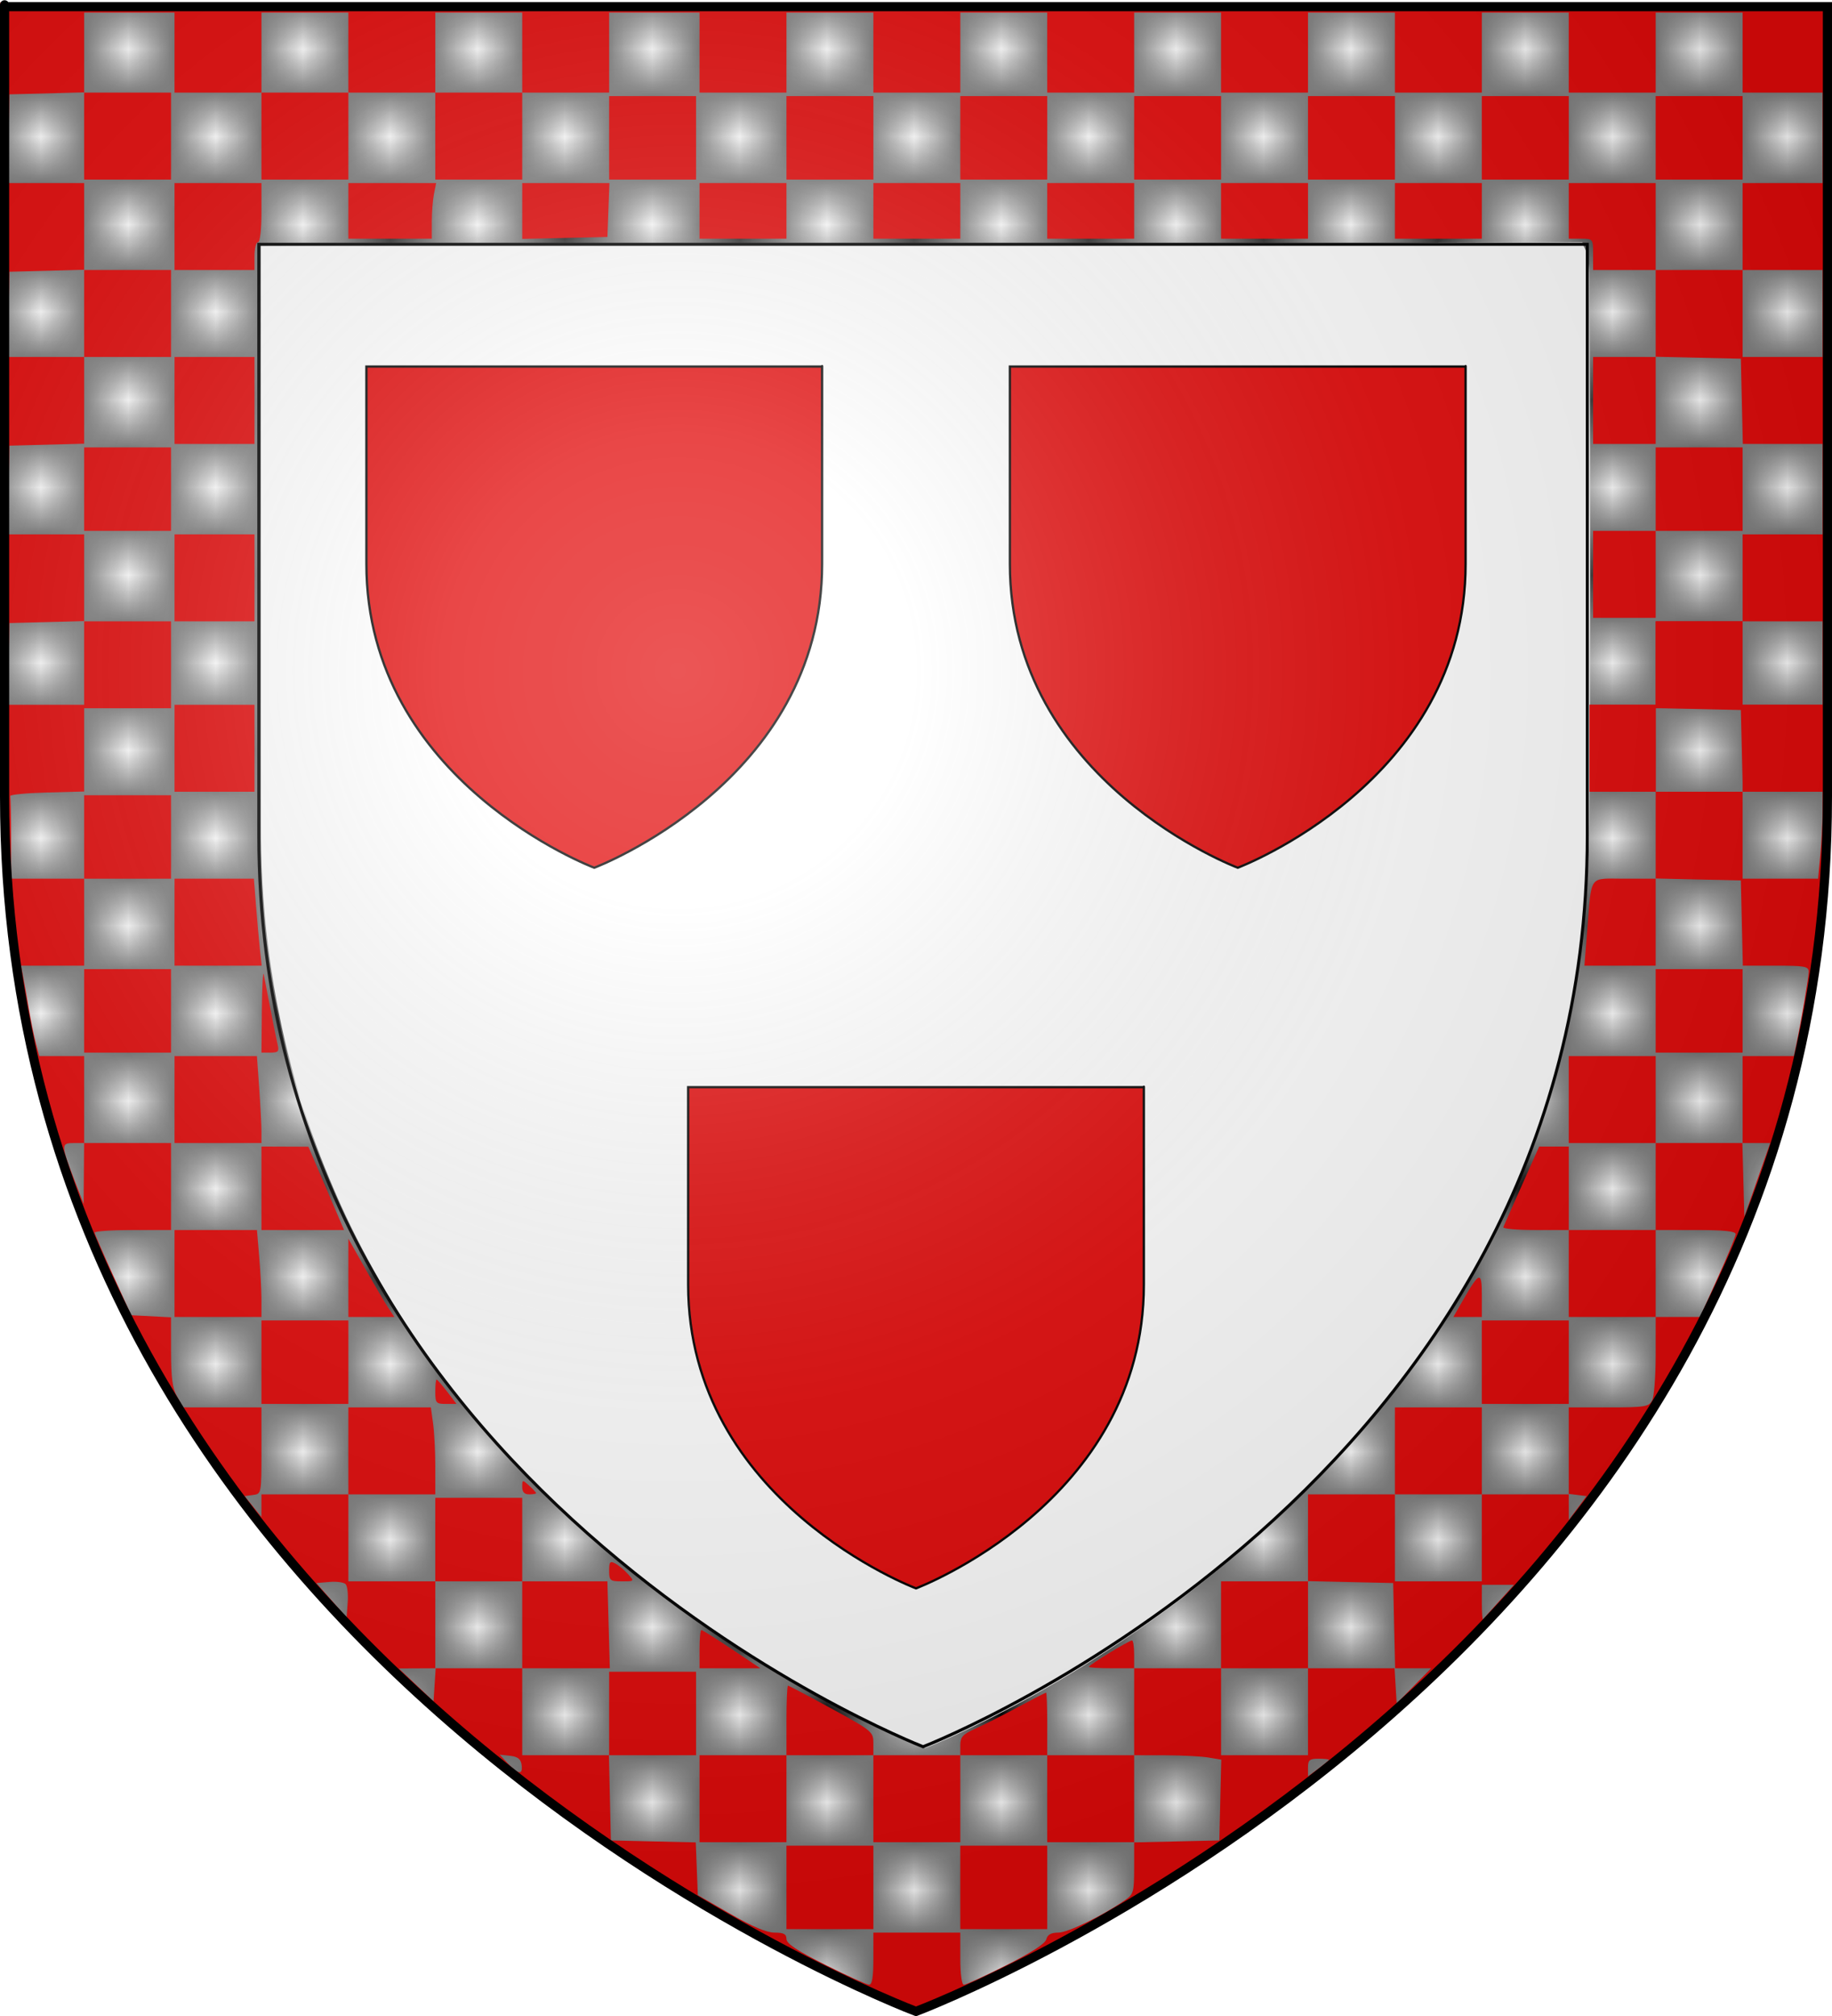
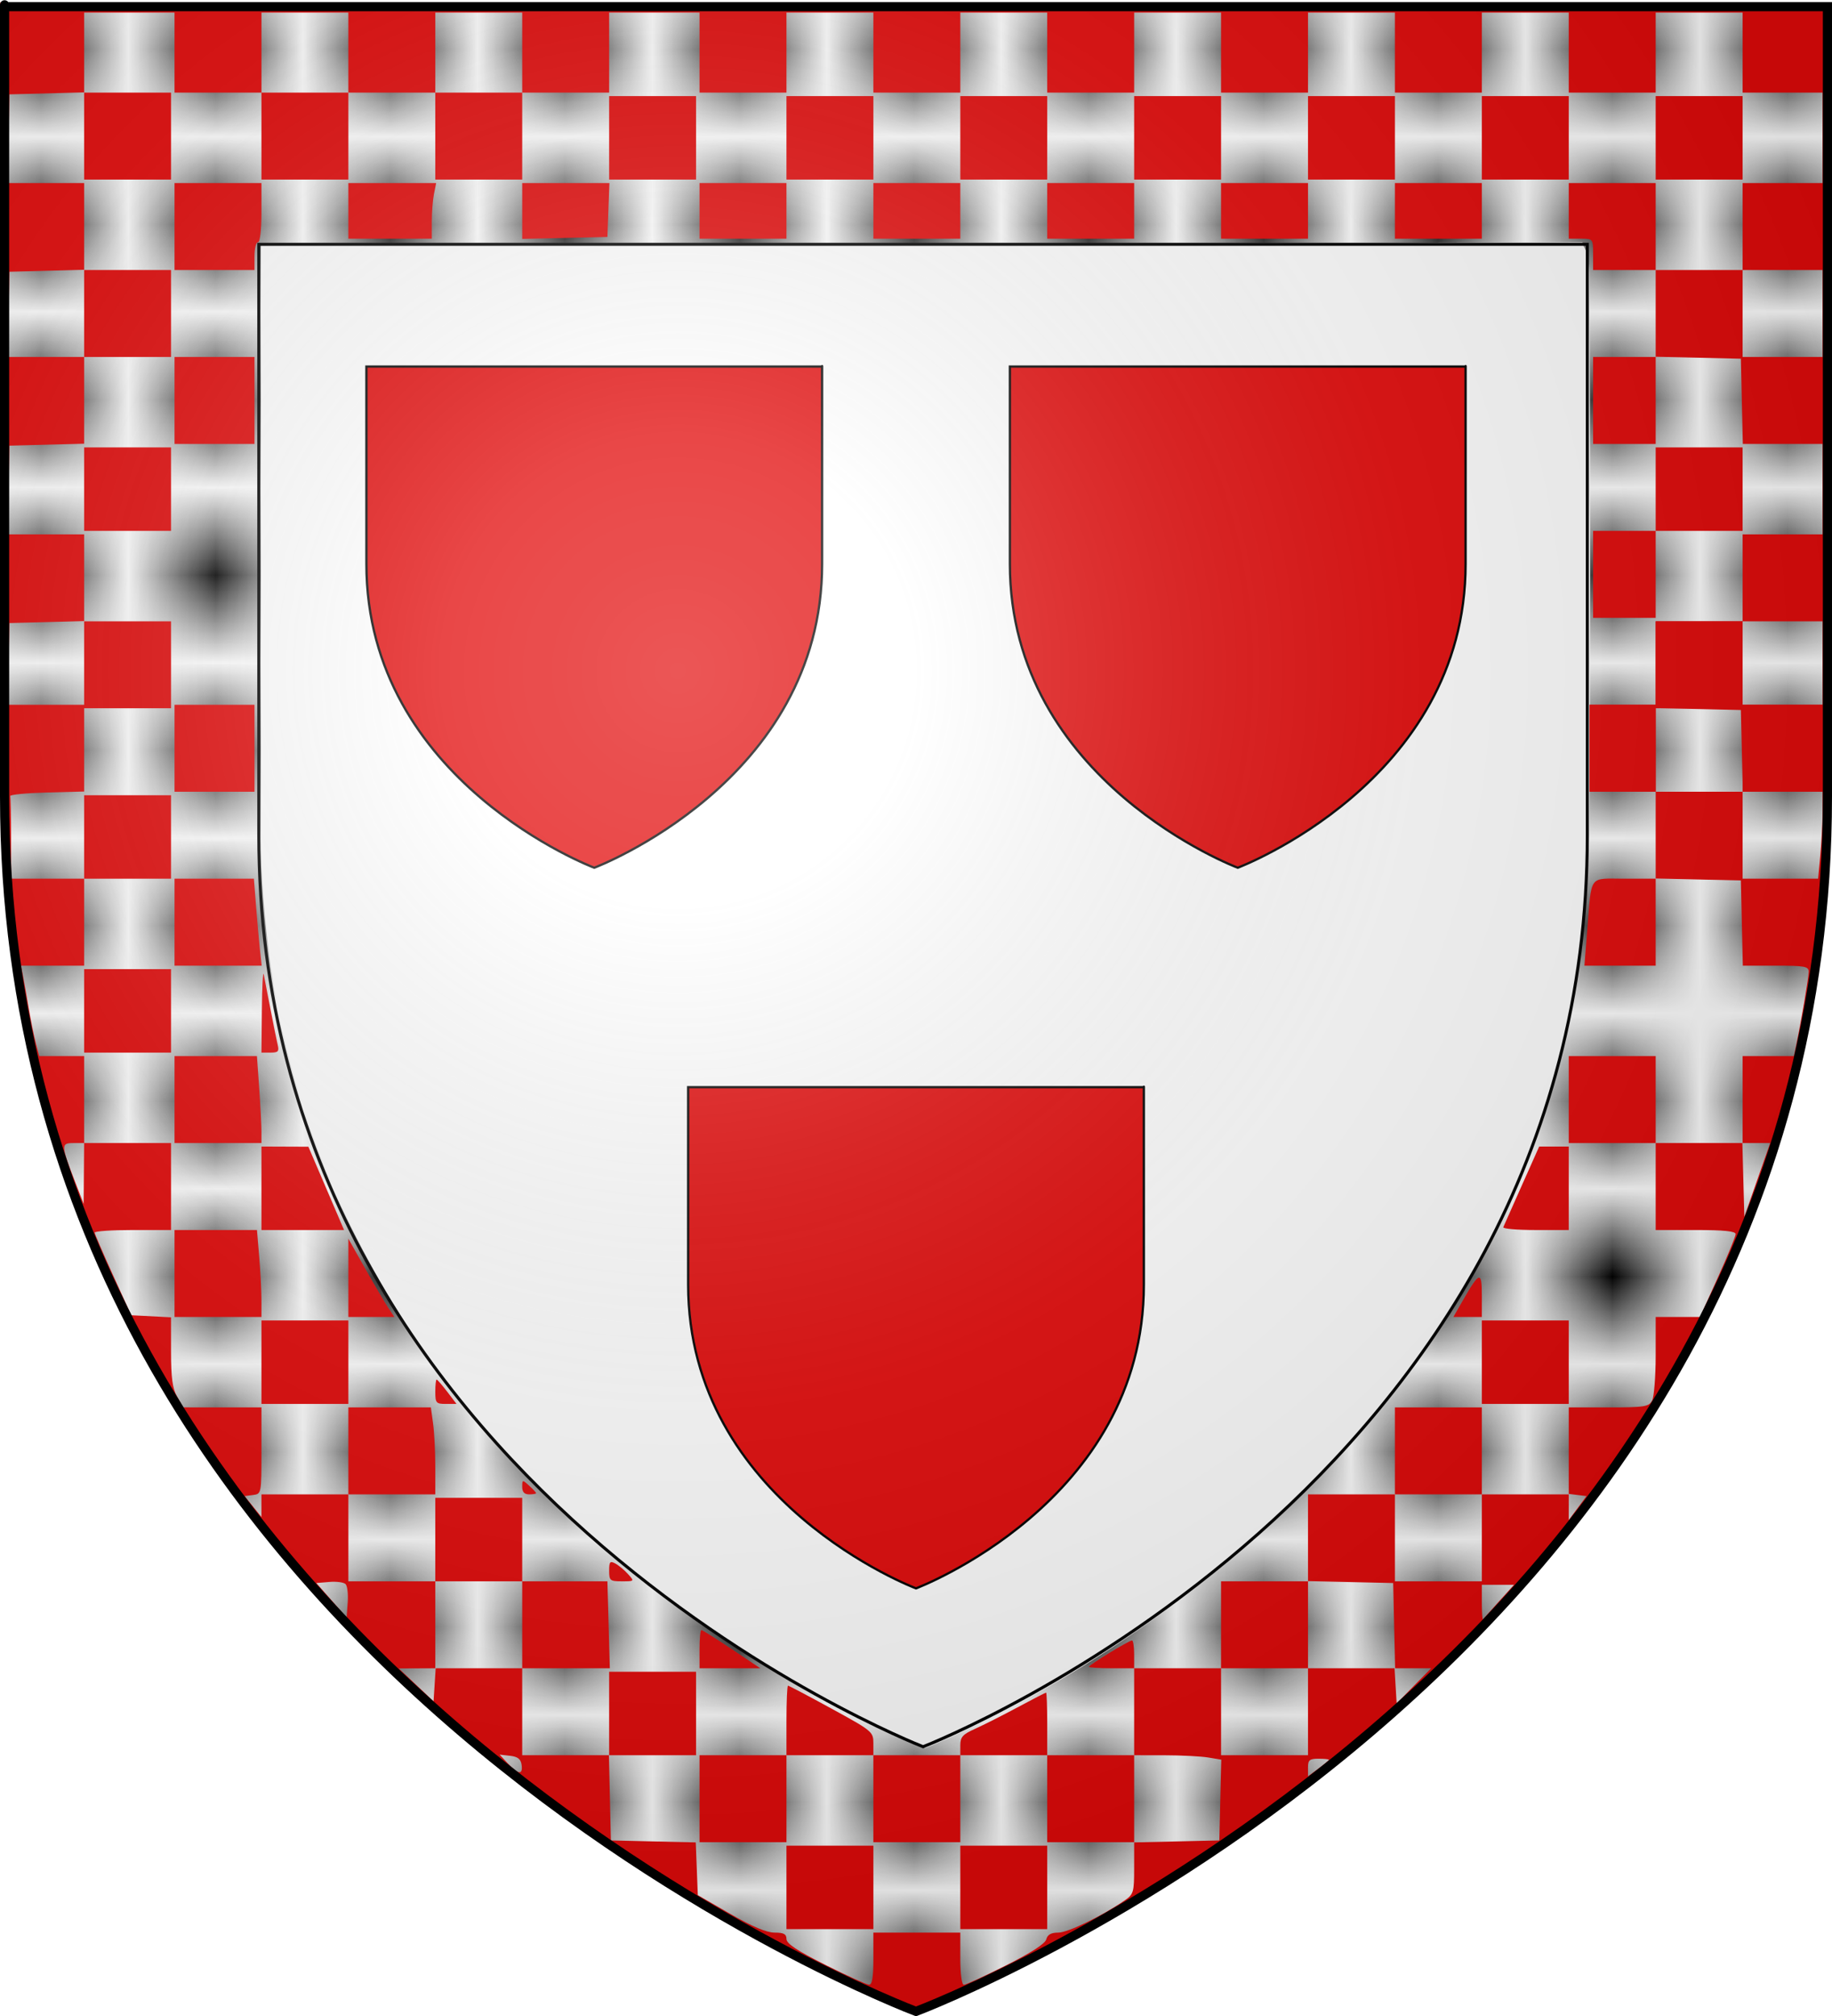
<svg xmlns="http://www.w3.org/2000/svg" xmlns:ns1="http://sodipodi.sourceforge.net/DTD/sodipodi-0.dtd" xmlns:ns2="http://www.inkscape.org/namespaces/inkscape" xmlns:xlink="http://www.w3.org/1999/xlink" height="660" width="600" version="1.0" id="svg2" ns1:version="0.32" ns2:version="0.46" ns1:docname="Hay of Pitfour arms.svg" ns1:docbase="D:\Mes documents\Renaud-Notre Lapin" ns2:export-filename="/Users/olivier/Desktop/Blason Rouge/Blason_Vide_3D.png" ns2:export-xdpi="144" ns2:export-ydpi="144" ns2:output_extension="org.inkscape.output.svg.inkscape">
  <ns1:namedview ns2:window-height="667" ns2:window-width="1024" ns2:pageshadow="2" ns2:pageopacity="0.0" guidetolerance="10.0" gridtolerance="10.0" objecttolerance="10.0" borderopacity="1.0" bordercolor="#666666" pagecolor="#ffffff" id="base" showgrid="false" height="660px" ns2:zoom="0.70710678" ns2:cx="186.5061" ns2:cy="302.9271" ns2:window-x="0" ns2:window-y="0" ns2:current-layer="layer3">
    <ns2:grid type="xygrid" id="grid3860" />
  </ns1:namedview>
  <desc id="desc4">Flag of Canton of Valais (Wallis)</desc>
  <defs id="defs6">
    <pattern ns2:stockid="Checkerboard" id="Checkerboard" patternTransform="scale(28.737,28.737)" height="2" width="2" patternUnits="userSpaceOnUse" ns2:collect="always">
      <rect id="rect5120" height="1" width="1" y="0" x="0" style="fill:black;stroke:none" />
-       <rect id="rect5122" height="1" width="1" y="1" x="1" style="fill:black;stroke:none" />
    </pattern>
    <ns2:perspective ns1:type="inkscape:persp3d" ns2:vp_x="0 : 330 : 1" ns2:vp_y="0 : 1000 : 0" ns2:vp_z="600 : 330 : 1" ns2:persp3d-origin="300 : 220 : 1" id="perspective2518" />
    <linearGradient id="linearGradient2893">
      <stop style="stop-color:white;stop-opacity:0.314;" offset="0" id="stop2895" />
      <stop id="stop2897" offset="0.19" style="stop-color:white;stop-opacity:0.251;" />
      <stop style="stop-color:#6b6b6b;stop-opacity:0.125;" offset="0.6" id="stop2901" />
      <stop style="stop-color:black;stop-opacity:0.125;" offset="1" id="stop2899" />
    </linearGradient>
    <linearGradient id="linearGradient2885">
      <stop id="stop2887" offset="0" style="stop-color:white;stop-opacity:1;" />
      <stop style="stop-color:white;stop-opacity:1;" offset="0.229" id="stop2891" />
      <stop id="stop2889" offset="1" style="stop-color:black;stop-opacity:1;" />
    </linearGradient>
    <linearGradient id="linearGradient2955">
      <stop id="stop2867" offset="0" style="stop-color:#fd0000;stop-opacity:1;" />
      <stop style="stop-color:#e77275;stop-opacity:0.659;" offset="0.5" id="stop2873" />
      <stop style="stop-color:black;stop-opacity:0.323;" offset="1" id="stop2959" />
    </linearGradient>
    <radialGradient ns2:collect="always" xlink:href="#linearGradient2955" id="radialGradient2961" cx="225.524" cy="218.901" fx="225.524" fy="218.901" r="300" gradientTransform="matrix(-4.167939e-4,2.183,-1.884,-3.599562e-4,615.597,-289.121)" gradientUnits="userSpaceOnUse" />
    <polygon id="star" transform="scale(53,53)" points="0,-1 0.588,0.809 -0.951,-0.309 0.951,-0.309 -0.588,0.809 0,-1 " />
    <clipPath id="clip">
      <path d="M 0,-200 L 0,600 L 300,600 L 300,-200 L 0,-200 z " id="path10" />
    </clipPath>
    <radialGradient ns2:collect="always" xlink:href="#linearGradient2955" id="radialGradient1911" gradientUnits="userSpaceOnUse" gradientTransform="matrix(-4.167939e-4,2.183,-1.884,-3.599562e-4,615.597,-289.121)" cx="225.524" cy="218.901" fx="225.524" fy="218.901" r="300" />
    <radialGradient ns2:collect="always" xlink:href="#linearGradient2955" id="radialGradient2865" gradientUnits="userSpaceOnUse" gradientTransform="matrix(0,1.749,-1.593,-1.049767e-7,551.788,-191.29)" cx="225.524" cy="218.901" fx="225.524" fy="218.901" r="300" />
    <radialGradient ns2:collect="always" xlink:href="#linearGradient2955" id="radialGradient2871" gradientUnits="userSpaceOnUse" gradientTransform="matrix(0,1.386,-1.323,-5.741131e-8,-158.082,-109.541)" cx="225.524" cy="218.901" fx="225.524" fy="218.901" r="300" />
    <radialGradient ns2:collect="always" xlink:href="#linearGradient2893" id="radialGradient3163" gradientUnits="userSpaceOnUse" gradientTransform="matrix(1.353,0,0,1.349,-77.629,-85.747)" cx="221.445" cy="226.331" fx="221.445" fy="226.331" r="300" />
    <ns2:perspective id="perspective2499" ns2:persp3d-origin="372.04724 : 350.78739 : 1" ns2:vp_z="744.09448 : 526.18109 : 1" ns2:vp_y="0 : 1000 : 0" ns2:vp_x="0 : 526.18109 : 1" ns1:type="inkscape:persp3d" />
    <ns2:perspective id="perspective5244" ns2:persp3d-origin="100 : 63.333333 : 1" ns2:vp_z="200 : 95 : 1" ns2:vp_y="0 : 1000 : 0" ns2:vp_x="0 : 95 : 1" ns1:type="inkscape:persp3d" />
    <ns2:perspective id="perspective3083" ns2:persp3d-origin="372.04724 : 350.78739 : 1" ns2:vp_z="744.09448 : 526.18109 : 1" ns2:vp_y="0 : 1000 : 0" ns2:vp_x="0 : 526.18109 : 1" ns1:type="inkscape:persp3d" />
    <ns2:perspective id="perspective2439" ns2:persp3d-origin="372.04724 : 350.78739 : 1" ns2:vp_z="744.09448 : 526.18109 : 1" ns2:vp_y="0 : 1000 : 0" ns2:vp_x="0 : 526.18109 : 1" ns1:type="inkscape:persp3d" />
  </defs>
  <g ns2:groupmode="layer" id="layer3" ns2:label="Fond écu" style="display:inline">
    <path id="path2855" style="fill:#ffffff;fill-opacity:1;fill-rule:evenodd;stroke:none;stroke-width:1px;stroke-linecap:butt;stroke-linejoin:miter;stroke-opacity:1" d="M 300,658.5 C 300,658.5 598.5,546.18 598.5,260.728 C 598.5,-24.723 598.5,2.176 598.5,2.176 L 1.5,2.176 L 1.5,260.728 C 1.5,546.18 300,658.5 300,658.5 z" ns1:nodetypes="cccccc" />
    <g transform="matrix(0.25,0,0,0.25,96.768,81.722)" id="g3856" ns2:label="Layer 1">
      <path ns1:nodetypes="cccccc" d="M 391.429,809.434 C 391.429,809.434 689.929,697.113 689.929,411.662 C 689.929,126.21 689.929,153.11 689.929,153.11 L 92.929,153.11 L 92.929,411.662 C 92.929,697.113 391.429,809.434 391.429,809.434 z" style="fill:#e20909;fill-opacity:1;fill-rule:evenodd;stroke:#000000;stroke-width:3;stroke-linecap:butt;stroke-linejoin:miter;stroke-miterlimit:4;stroke-dasharray:none;stroke-opacity:1;display:inline" id="path3858" />
    </g>
    <g style="display:inline" transform="matrix(0.25,0,0,0.25,307.518,81.722)" id="g3870" ns2:label="Layer 1">
      <path ns1:nodetypes="cccccc" d="M 391.429,809.434 C 391.429,809.434 689.929,697.113 689.929,411.662 C 689.929,126.21 689.929,153.11 689.929,153.11 L 92.929,153.11 L 92.929,411.662 C 92.929,697.113 391.429,809.434 391.429,809.434 z" style="fill:#e20909;fill-opacity:1;fill-rule:evenodd;stroke:#000000;stroke-width:3;stroke-linecap:butt;stroke-linejoin:miter;stroke-miterlimit:4;stroke-dasharray:none;stroke-opacity:1;display:inline" id="path3872" />
    </g>
    <g style="display:inline" transform="matrix(0.25,0,0,0.25,202.143,317.642)" id="g3874" ns2:label="Layer 1">
      <path ns1:nodetypes="cccccc" d="M 391.429,809.434 C 391.429,809.434 689.929,697.113 689.929,411.662 C 689.929,126.21 689.929,153.11 689.929,153.11 L 92.929,153.11 L 92.929,411.662 C 92.929,697.113 391.429,809.434 391.429,809.434 z" style="fill:#e20909;fill-opacity:1;fill-rule:evenodd;stroke:#000000;stroke-width:3;stroke-linecap:butt;stroke-linejoin:miter;stroke-miterlimit:4;stroke-dasharray:none;stroke-opacity:1;display:inline" id="path3876" />
    </g>
    <g transform="translate(-2.377,0.675)" style="display:inline;opacity:1" ns2:label="bordure" id="g2640">
      <g transform="matrix(0.996,0,0,0.998,1.136,1.197)" id="g2315">
        <path style="fill:url(#Checkerboard);fill-opacity:1;fill-rule:evenodd;stroke:none;stroke-width:3;stroke-linecap:butt;stroke-linejoin:miter;stroke-miterlimit:4;stroke-opacity:1" d="M 2.286,-0.894 L 2.286,0.606 L 2.286,259.137 C 2.286,545.634 301.754,658.324 301.754,658.324 L 302.286,658.512 L 302.817,658.324 C 302.817,658.324 602.286,545.634 602.286,259.137 C 602.286,116.411 602.286,51.776 602.286,22.824 C 602.286,9.172 602.286,4.337 602.286,2.106 C 602.286,1.971 602.286,0.966 602.286,0.856 C 602.286,0.372 602.286,0.127 602.286,0.012 C 602.286,-0.017 602.286,-0.039 602.286,-0.051 C 602.286,-0.057 602.286,-0.079 602.286,-0.082 C 602.286,-0.082 601.536,-0.082 600.786,-0.082 L 600.786,-0.894 L 3.786,-0.894 L 2.286,-0.894 z M 87.036,78.731 L 521.593,77.591 C 521.593,79.36 523.879,79.375 523.879,89.449 C 523.879,111.329 524.443,160.186 523.879,268.043 C 522.736,486.867 308.643,570.34 305.473,571.575 C 302.443,570.395 85.893,486.938 87.036,268.043 L 87.036,78.731 z" id="path5919" ns1:nodetypes="ccccccsssssssccccccssccc" />
        <path style="fill:none;fill-opacity:1;fill-rule:evenodd;stroke:#000000;stroke-width:1.003;stroke-linecap:butt;stroke-linejoin:miter;stroke-miterlimit:4;stroke-opacity:1;display:inline;stroke-dasharray:none" d="M 86.355,78.27 L 523.199,78.27 C 523.199,80.039 523.199,83.476 523.199,93.551 C 523.199,115.43 523.199,164.286 523.199,272.145 C 523.199,485.265 307.963,569.878 304.793,571.113 C 301.763,569.934 86.355,485.336 86.355,272.145 L 86.355,78.27 z" id="path7695" />
      </g>
    </g>
    <path style="display:inline;opacity:1;fill:#e20909;fill-opacity:1;fill-rule:nonzero;stroke:none;stroke-width:3.416;stroke-linecap:butt;stroke-linejoin:miter;stroke-miterlimit:4;stroke-dasharray:none;stroke-dashoffset:0;stroke-opacity:1" d="M 85.628,44.556 L 85.628,30.322 L 99.862,30.322 L 114.096,30.322 L 114.096,44.556 L 114.096,58.79 L 99.862,58.79 L 85.628,58.79 L 85.628,44.556 z" id="path5852" />
    <path style="display:inline;opacity:1;fill:#e20909;fill-opacity:1;fill-rule:nonzero;stroke:none;stroke-width:3;stroke-linecap:butt;stroke-linejoin:miter;stroke-miterlimit:4;stroke-dasharray:none;stroke-dashoffset:0;stroke-opacity:1" d="M 142.564,44.556 L 142.564,30.322 L 156.798,30.322 L 171.032,30.322 L 171.032,44.556 L 171.032,58.79 L 156.798,58.79 L 142.564,58.79 L 142.564,44.556 z" id="path5854" />
    <path style="display:inline;opacity:1;fill:#e20909;fill-opacity:1;fill-rule:nonzero;stroke:none;stroke-width:3;stroke-linecap:butt;stroke-linejoin:miter;stroke-miterlimit:4;stroke-dasharray:none;stroke-dashoffset:0;stroke-opacity:1" d="M 288.319,655.037 C 206.805,618.413 132.485,561.546 82.785,497.77 C 43.357,447.173 16.6,388.293 6.456,329.805 C 0.876,297.631 1.004,301.577 0.545,146.756 L 0.112,0.716 L 300.311,0.716 L 600.51,0.716 L 599.99,144.479 C 599.443,295.89 599.462,295.312 594.104,326.389 C 587.21,366.374 574.035,404.641 555.093,439.691 C 534.226,478.306 513.698,505.345 478.534,540.531 C 441.002,578.086 404.455,605.464 354.081,633.759 C 339.169,642.136 307.281,657.567 301.415,659.245 C 300.029,659.642 294.9,657.993 288.319,655.037 L 288.319,655.037 z M 286.042,641.244 L 286.042,632.704 L 300.276,632.704 L 314.51,632.704 L 314.51,641.244 C 314.51,646.272 314.986,649.785 315.668,649.785 C 316.304,649.785 322.51,646.934 329.458,643.449 C 337.683,639.324 342.291,636.344 342.667,634.909 C 343.074,633.352 344.238,632.704 346.626,632.704 C 349.752,632.704 360.896,627.297 368.314,622.182 C 371.254,620.155 371.446,619.506 371.446,611.595 L 371.446,603.167 L 385.395,602.848 L 399.344,602.528 L 399.664,589.303 L 399.983,576.077 L 395.678,575.366 C 393.311,574.974 386.89,574.649 381.41,574.642 L 371.446,574.629 L 371.446,560.395 L 371.446,546.161 L 385.68,546.161 L 399.914,546.161 L 399.914,560.395 L 399.914,574.629 L 414.148,574.629 L 428.382,574.629 L 428.382,560.395 L 428.382,546.161 L 442.556,546.161 L 456.731,546.161 L 457.075,551.909 L 457.419,557.656 L 463.07,551.909 L 468.721,546.161 L 462.82,546.161 L 456.92,546.161 L 456.6,532.212 L 456.28,518.263 L 442.331,517.943 L 428.382,517.623 L 428.382,503.424 L 428.382,489.225 L 442.616,489.225 L 456.85,489.225 L 456.85,503.459 L 456.85,517.693 L 471.084,517.693 L 485.318,517.693 L 485.318,503.459 L 485.318,489.225 L 499.552,489.225 L 513.785,489.225 L 513.785,493.432 L 513.785,497.639 L 516.691,493.717 L 519.596,489.795 L 516.691,489.435 L 513.785,489.074 L 513.785,474.916 L 513.785,460.758 L 526.841,460.758 C 538.583,460.758 540.014,460.536 541.075,458.555 C 541.723,457.344 542.253,450.682 542.253,443.752 L 542.253,431.151 L 549.518,431.151 L 556.783,431.151 L 562.613,418.251 C 565.82,411.156 568.444,404.751 568.444,404.017 C 568.444,403.075 564.598,402.683 555.349,402.683 L 542.253,402.683 L 542.253,388.449 L 542.253,374.215 L 556.449,374.215 L 570.644,374.215 L 570.968,386.289 L 571.291,398.362 L 575.519,386.289 L 579.748,374.215 L 575.235,374.215 L 570.721,374.215 L 570.721,359.981 L 570.721,345.747 L 579.119,345.747 L 587.517,345.747 L 588.295,342.046 C 589.962,334.114 592.354,320.027 592.355,318.133 C 592.357,316.375 591.085,316.14 581.574,316.14 L 570.791,316.14 L 570.472,302.191 L 570.152,288.242 L 556.203,287.922 L 542.253,287.602 L 542.253,273.403 L 542.253,259.205 L 556.487,259.205 L 570.721,259.205 L 570.721,273.438 L 570.721,287.672 L 583.083,287.672 L 595.444,287.672 L 596.17,279.986 C 596.569,275.759 596.899,269.353 596.904,265.752 L 596.912,259.205 L 583.853,259.205 L 570.794,259.205 L 570.473,245.825 L 570.152,232.445 L 556.203,232.125 L 542.253,231.805 L 542.253,245.505 L 542.253,259.205 L 531.436,259.205 L 520.618,259.205 L 520.618,244.971 L 520.618,230.737 L 531.436,230.737 L 542.253,230.737 L 542.253,217.072 L 542.253,203.407 L 556.487,203.407 L 570.721,203.407 L 570.721,217.072 L 570.721,230.737 L 583.817,230.737 L 596.912,230.737 L 596.912,217.072 L 596.912,203.407 L 583.817,203.407 L 570.721,203.407 L 570.721,189.173 L 570.721,174.939 L 583.817,174.939 L 596.912,174.939 L 596.912,160.136 L 596.912,145.333 L 583.852,145.333 L 570.791,145.333 L 570.472,131.383 L 570.152,117.434 L 556.203,117.114 L 542.253,116.795 L 542.253,102.596 L 542.253,88.397 L 556.487,88.397 L 570.721,88.397 L 570.721,102.631 L 570.721,116.865 L 583.817,116.865 L 596.912,116.865 L 596.912,102.631 L 596.912,88.397 L 583.817,88.397 L 570.721,88.397 L 570.721,74.163 L 570.721,59.929 L 583.817,59.929 L 596.912,59.929 L 596.912,45.126 L 596.912,30.322 L 583.817,30.322 L 570.721,30.322 L 570.721,17.227 L 570.721,4.132 L 556.487,4.132 L 542.253,4.132 L 542.253,17.227 L 542.253,30.322 L 528.019,30.322 L 513.785,30.322 L 513.785,17.227 L 513.785,4.132 L 499.552,4.132 L 485.318,4.132 L 485.318,17.227 L 485.318,30.322 L 471.084,30.322 L 456.85,30.322 L 456.85,17.227 L 456.85,4.132 L 442.616,4.132 L 428.382,4.132 L 428.382,17.227 L 428.382,30.322 L 414.148,30.322 L 399.914,30.322 L 399.914,17.227 L 399.914,4.132 L 385.68,4.132 L 371.446,4.132 L 371.446,17.227 L 371.446,30.322 L 357.212,30.322 L 342.978,30.322 L 342.978,17.227 L 342.978,4.132 L 328.744,4.132 L 314.51,4.132 L 314.51,17.227 L 314.51,30.322 L 300.276,30.322 L 286.042,30.322 L 286.042,17.227 L 286.042,4.132 L 271.808,4.132 L 257.574,4.132 L 257.574,17.227 L 257.574,30.322 L 243.34,30.322 L 229.106,30.322 L 229.106,17.227 L 229.106,4.132 L 214.303,4.132 L 199.499,4.132 L 199.499,17.227 L 199.499,30.322 L 185.266,30.322 L 171.032,30.322 L 171.032,17.227 L 171.032,4.132 L 156.798,4.132 L 142.564,4.132 L 142.564,17.227 L 142.564,30.322 L 128.33,30.322 L 114.096,30.322 L 114.096,17.227 L 114.096,4.132 L 99.862,4.132 L 85.628,4.132 L 85.628,17.227 L 85.628,30.322 L 71.394,30.322 L 57.16,30.322 L 57.16,17.227 L 57.16,4.132 L 42.356,4.132 L 27.553,4.132 L 27.553,17.189 L 27.553,30.245 L 15.312,30.568 L 3.071,30.892 L 2.752,45.41 L 2.433,59.929 L 14.993,59.929 L 27.553,59.929 L 27.553,74.124 L 27.553,88.32 L 15.312,88.643 L 3.071,88.966 L 2.751,102.916 L 2.431,116.865 L 14.992,116.865 L 27.553,116.865 L 27.553,131.06 L 27.553,145.256 L 15.312,145.579 L 3.071,145.902 L 2.752,160.421 L 2.433,174.939 L 14.993,174.939 L 27.553,174.939 L 27.553,189.135 L 27.553,203.33 L 15.312,203.654 L 3.071,203.977 L 2.75,217.357 L 2.429,230.737 L 14.991,230.737 L 27.553,230.737 L 27.553,217.072 L 27.553,203.407 L 41.787,203.407 L 56.021,203.407 L 56.021,217.641 L 56.021,231.875 L 41.787,231.875 L 27.553,231.875 L 27.553,245.501 L 27.553,259.127 L 15.312,259.451 C 8.579,259.628 3.199,260.158 3.355,260.628 C 3.512,261.098 3.64,267.375 3.64,274.577 L 3.64,287.672 L 15.597,287.672 L 27.553,287.672 L 27.553,301.906 L 27.553,316.14 L 17.214,316.14 L 6.875,316.14 L 7.498,319.272 C 7.84,320.994 8.68,325.734 9.364,329.805 C 10.048,333.876 11.11,339.128 11.723,341.477 L 12.838,345.747 L 20.195,345.747 L 27.553,345.747 L 27.553,359.981 L 27.553,374.215 L 24.014,374.215 C 19.913,374.215 19.947,374.888 24.661,387.076 L 27.394,394.143 L 27.474,384.179 L 27.553,374.215 L 41.787,374.215 L 56.021,374.215 L 56.021,388.449 L 56.021,402.683 L 43.495,402.683 C 36.606,402.683 30.991,403.067 31.017,403.537 C 31.044,404.007 33.747,410.284 37.023,417.486 L 42.981,430.582 L 49.501,430.923 L 56.021,431.264 L 56.021,442.503 C 56.021,451.113 56.487,454.559 58.014,457.242 L 60.007,460.743 L 72.817,460.75 L 85.628,460.758 L 85.628,474.916 C 85.628,489.032 85.619,489.075 82.874,489.434 L 80.12,489.795 L 82.868,493.211 L 85.616,496.627 L 85.622,492.926 L 85.628,489.225 L 99.862,489.225 L 114.096,489.225 L 114.096,503.459 L 114.096,517.693 L 128.33,517.693 L 142.564,517.693 L 142.564,531.927 L 142.564,546.161 L 136.585,546.188 L 130.607,546.214 L 136.301,551.597 L 141.994,556.979 L 142.341,551.57 L 142.688,546.161 L 156.86,546.161 L 171.032,546.161 L 171.032,560.395 L 171.032,574.629 L 185.23,574.629 L 199.429,574.629 L 199.749,588.579 L 200.069,602.528 L 213.971,602.847 L 227.873,603.167 L 228.205,611.801 L 228.537,620.436 L 239.156,626.57 C 246.354,630.728 251.031,632.704 253.675,632.704 C 256.696,632.704 257.574,633.174 257.574,634.79 C 257.574,636.309 261.061,638.625 270.385,643.3 C 277.43,646.833 283.836,649.737 284.619,649.754 C 285.634,649.776 286.042,647.334 286.042,641.244 z M 435.214,576.123 C 435.214,575.928 433.677,575.768 431.798,575.768 C 428.902,575.768 428.382,576.207 428.382,578.649 L 428.382,581.53 L 431.798,579.004 C 433.677,577.615 435.214,576.319 435.214,576.123 L 435.214,576.123 z M 170.826,577.761 C 170.557,575.864 169.576,575.099 167.046,574.814 L 163.63,574.43 L 166.39,577.377 C 169.787,581.001 171.305,581.133 170.826,577.761 z M 490.962,524.241 L 495.856,518.832 L 490.587,518.832 L 485.318,518.832 L 485.318,524.716 C 485.318,527.951 485.486,530.385 485.693,530.124 C 485.899,529.863 488.27,527.216 490.962,524.241 L 490.962,524.241 z M 113.18,518.6 C 112.596,518.016 110.203,517.701 107.862,517.9 L 103.605,518.263 L 108.566,523.898 L 113.526,529.534 L 113.884,524.597 C 114.081,521.883 113.764,519.184 113.18,518.6 L 113.18,518.6 z" id="path5856" />
    <path style="display:inline;opacity:1;fill:#e20909;fill-opacity:1;fill-rule:nonzero;stroke:none;stroke-width:3;stroke-linecap:butt;stroke-linejoin:miter;stroke-miterlimit:4;stroke-dasharray:none;stroke-dashoffset:0;stroke-opacity:1" d="M 27.553,44.556 L 27.553,30.322 L 41.787,30.322 L 56.021,30.322 L 56.021,44.556 L 56.021,58.79 L 41.787,58.79 L 27.553,58.79 L 27.553,44.556 z" id="path5858" />
    <path style="display:inline;opacity:1;fill:#e20909;fill-opacity:1;fill-rule:nonzero;stroke:none;stroke-width:3;stroke-linecap:butt;stroke-linejoin:miter;stroke-miterlimit:4;stroke-dasharray:none;stroke-dashoffset:0;stroke-opacity:1" d="M 57.16,74.163 L 57.16,59.929 L 71.394,59.929 L 85.628,59.929 L 85.628,69.608 C 85.628,75.302 85.159,79.287 84.489,79.287 C 83.863,79.287 83.35,81.337 83.35,83.842 L 83.35,88.397 L 70.255,88.397 L 57.16,88.397 L 57.16,74.163 z" id="path5860" />
    <path style="display:inline;opacity:1;fill:#e20909;fill-opacity:1;fill-rule:nonzero;stroke:none;stroke-width:3;stroke-linecap:butt;stroke-linejoin:miter;stroke-miterlimit:4;stroke-dasharray:none;stroke-dashoffset:0;stroke-opacity:1" d="M 27.553,102.631 L 27.553,88.397 L 41.787,88.397 L 56.021,88.397 L 56.021,102.631 L 56.021,116.865 L 41.787,116.865 L 27.553,116.865 L 27.553,102.631 z" id="path5862" />
    <path style="display:inline;opacity:1;fill:#e20909;fill-opacity:1;fill-rule:nonzero;stroke:none;stroke-width:3;stroke-linecap:butt;stroke-linejoin:miter;stroke-miterlimit:4;stroke-dasharray:none;stroke-dashoffset:0;stroke-opacity:1" d="M 57.16,131.099 L 57.16,116.865 L 70.255,116.865 L 83.35,116.865 L 83.35,131.099 L 83.35,145.333 L 70.255,145.333 L 57.16,145.333 L 57.16,131.099 z" id="path5868" />
    <path style="display:inline;opacity:1;fill:#e20909;fill-opacity:1;fill-rule:nonzero;stroke:none;stroke-width:3;stroke-linecap:butt;stroke-linejoin:miter;stroke-miterlimit:4;stroke-dasharray:none;stroke-dashoffset:0;stroke-opacity:1" d="M 27.553,160.136 L 27.553,146.472 L 41.787,146.472 L 56.021,146.472 L 56.021,160.136 L 56.021,173.801 L 41.787,173.801 L 27.553,173.801 L 27.553,160.136 z" id="path5870" />
-     <path style="display:inline;opacity:1;fill:#e20909;fill-opacity:1;fill-rule:nonzero;stroke:none;stroke-width:3;stroke-linecap:butt;stroke-linejoin:miter;stroke-miterlimit:4;stroke-dasharray:none;stroke-dashoffset:0;stroke-opacity:1" d="M 57.16,189.173 L 57.16,174.939 L 70.255,174.939 L 83.35,174.939 L 83.35,189.173 L 83.35,203.407 L 70.255,203.407 L 57.16,203.407 L 57.16,189.173 z" id="path5872" />
    <path style="display:inline;opacity:1;fill:#e20909;fill-opacity:1;fill-rule:nonzero;stroke:none;stroke-width:3;stroke-linecap:butt;stroke-linejoin:miter;stroke-miterlimit:4;stroke-dasharray:none;stroke-dashoffset:0;stroke-opacity:1" d="M 114.096,69.039 L 114.096,59.929 L 128.472,59.929 L 142.848,59.929 L 142.137,63.487 C 141.745,65.445 141.425,69.544 141.425,72.597 L 141.425,78.148 L 127.76,78.148 L 114.096,78.148 L 114.096,69.039 z" id="path5874" />
    <path style="display:inline;opacity:1;fill:#e20909;fill-opacity:1;fill-rule:nonzero;stroke:none;stroke-width:3;stroke-linecap:butt;stroke-linejoin:miter;stroke-miterlimit:4;stroke-dasharray:none;stroke-dashoffset:0;stroke-opacity:1" d="M 171.032,69.074 L 171.032,59.929 L 185.313,59.929 L 199.595,59.929 L 199.263,68.754 L 198.93,77.579 L 184.981,77.899 L 171.032,78.219 L 171.032,69.074 z" id="path5876" />
    <path style="display:inline;opacity:1;fill:#e20909;fill-opacity:1;fill-rule:nonzero;stroke:none;stroke-width:3;stroke-linecap:butt;stroke-linejoin:miter;stroke-miterlimit:4;stroke-dasharray:none;stroke-dashoffset:0;stroke-opacity:1" d="M 199.499,45.126 L 199.499,31.461 L 213.733,31.461 L 227.967,31.461 L 227.967,45.126 L 227.967,58.79 L 213.733,58.79 L 199.499,58.79 L 199.499,45.126 z" id="path5878" />
    <path style="display:inline;opacity:1;fill:#e20909;fill-opacity:1;fill-rule:nonzero;stroke:none;stroke-width:3;stroke-linecap:butt;stroke-linejoin:miter;stroke-miterlimit:4;stroke-dasharray:none;stroke-dashoffset:0;stroke-opacity:1" d="M 229.106,69.039 L 229.106,59.929 L 243.34,59.929 L 257.574,59.929 L 257.574,69.039 L 257.574,78.148 L 243.34,78.148 L 229.106,78.148 L 229.106,69.039 z" id="path5880" />
    <path style="display:inline;opacity:1;fill:#e20909;fill-opacity:1;fill-rule:nonzero;stroke:none;stroke-width:3;stroke-linecap:butt;stroke-linejoin:miter;stroke-miterlimit:4;stroke-dasharray:none;stroke-dashoffset:0;stroke-opacity:1" d="M 257.574,45.126 L 257.574,31.461 L 271.808,31.461 L 286.042,31.461 L 286.042,45.126 L 286.042,58.79 L 271.808,58.79 L 257.574,58.79 L 257.574,45.126 z" id="path5882" />
    <path style="display:inline;opacity:1;fill:#e20909;fill-opacity:1;fill-rule:nonzero;stroke:none;stroke-width:3;stroke-linecap:butt;stroke-linejoin:miter;stroke-miterlimit:4;stroke-dasharray:none;stroke-dashoffset:0;stroke-opacity:1" d="M 286.042,69.039 L 286.042,59.929 L 300.276,59.929 L 314.51,59.929 L 314.51,69.039 L 314.51,78.148 L 300.276,78.148 L 286.042,78.148 L 286.042,69.039 z" id="path5884" />
    <path style="display:inline;opacity:1;fill:#e20909;fill-opacity:1;fill-rule:nonzero;stroke:none;stroke-width:3;stroke-linecap:butt;stroke-linejoin:miter;stroke-miterlimit:4;stroke-dasharray:none;stroke-dashoffset:0;stroke-opacity:1" d="M 314.51,45.126 L 314.51,31.461 L 328.744,31.461 L 342.978,31.461 L 342.978,45.126 L 342.978,58.79 L 328.744,58.79 L 314.51,58.79 L 314.51,45.126 z" id="path5886" />
    <path style="display:inline;opacity:1;fill:#e20909;fill-opacity:1;fill-rule:nonzero;stroke:none;stroke-width:3;stroke-linecap:butt;stroke-linejoin:miter;stroke-miterlimit:4;stroke-dasharray:none;stroke-dashoffset:0;stroke-opacity:1" d="M 342.978,69.039 L 342.978,59.929 L 357.212,59.929 L 371.446,59.929 L 371.446,69.039 L 371.446,78.148 L 357.212,78.148 L 342.978,78.148 L 342.978,69.039 z" id="path5888" />
    <path style="display:inline;opacity:1;fill:#e20909;fill-opacity:1;fill-rule:nonzero;stroke:none;stroke-width:3;stroke-linecap:butt;stroke-linejoin:miter;stroke-miterlimit:4;stroke-dasharray:none;stroke-dashoffset:0;stroke-opacity:1" d="M 371.446,45.126 L 371.446,31.461 L 385.68,31.461 L 399.914,31.461 L 399.914,45.126 L 399.914,58.79 L 385.68,58.79 L 371.446,58.79 L 371.446,45.126 z" id="path5890" />
    <path style="display:inline;opacity:1;fill:#e20909;fill-opacity:1;fill-rule:nonzero;stroke:none;stroke-width:3;stroke-linecap:butt;stroke-linejoin:miter;stroke-miterlimit:4;stroke-dasharray:none;stroke-dashoffset:0;stroke-opacity:1" d="M 399.914,69.039 L 399.914,59.929 L 414.148,59.929 L 428.382,59.929 L 428.382,69.039 L 428.382,78.148 L 414.148,78.148 L 399.914,78.148 L 399.914,69.039 z" id="path5892" />
    <path style="display:inline;opacity:1;fill:#e20909;fill-opacity:1;fill-rule:nonzero;stroke:none;stroke-width:3;stroke-linecap:butt;stroke-linejoin:miter;stroke-miterlimit:4;stroke-dasharray:none;stroke-dashoffset:0;stroke-opacity:1" d="M 428.382,45.126 L 428.382,31.461 L 442.616,31.461 L 456.85,31.461 L 456.85,45.126 L 456.85,58.79 L 442.616,58.79 L 428.382,58.79 L 428.382,45.126 z" id="path5894" />
    <path style="display:inline;opacity:1;fill:#e20909;fill-opacity:1;fill-rule:nonzero;stroke:none;stroke-width:3;stroke-linecap:butt;stroke-linejoin:miter;stroke-miterlimit:4;stroke-dasharray:none;stroke-dashoffset:0;stroke-opacity:1" d="M 456.85,69.039 L 456.85,59.929 L 471.084,59.929 L 485.318,59.929 L 485.318,69.039 L 485.318,78.148 L 471.084,78.148 L 456.85,78.148 L 456.85,69.039 z" id="path5896" />
    <path style="display:inline;opacity:1;fill:#e20909;fill-opacity:1;fill-rule:nonzero;stroke:none;stroke-width:3;stroke-linecap:butt;stroke-linejoin:miter;stroke-miterlimit:4;stroke-dasharray:none;stroke-dashoffset:0;stroke-opacity:1" d="M 485.318,45.126 L 485.318,31.461 L 499.552,31.461 L 513.785,31.461 L 513.785,45.126 L 513.785,58.79 L 499.552,58.79 L 485.318,58.79 L 485.318,45.126 z" id="path5898" />
    <path style="display:inline;opacity:1;fill:#e20909;fill-opacity:1;fill-rule:nonzero;stroke:none;stroke-width:3;stroke-linecap:butt;stroke-linejoin:miter;stroke-miterlimit:4;stroke-dasharray:none;stroke-dashoffset:0;stroke-opacity:1" d="M 521.756,83.273 C 521.756,78.176 521.735,78.148 517.771,78.148 L 513.785,78.148 L 513.785,69.039 L 513.785,59.929 L 528.019,59.929 L 542.253,59.929 L 542.253,74.163 L 542.253,88.397 L 532.005,88.397 L 521.756,88.397 L 521.756,83.273 z" id="path5900" />
    <path style="display:inline;opacity:1;fill:#e20909;fill-opacity:1;fill-rule:nonzero;stroke:none;stroke-width:3;stroke-linecap:butt;stroke-linejoin:miter;stroke-miterlimit:4;stroke-dasharray:none;stroke-dashoffset:0;stroke-opacity:1" d="M 542.253,45.126 L 542.253,31.461 L 556.487,31.461 L 570.721,31.461 L 570.721,45.126 L 570.721,58.79 L 556.487,58.79 L 542.253,58.79 L 542.253,45.126 z" id="path5902" />
    <path style="display:inline;opacity:1;fill:#e20909;fill-opacity:1;fill-rule:nonzero;stroke:none;stroke-width:3;stroke-linecap:butt;stroke-linejoin:miter;stroke-miterlimit:4;stroke-dasharray:none;stroke-dashoffset:0;stroke-opacity:1" d="M 542.253,160.136 L 542.253,146.472 L 556.487,146.472 L 570.721,146.472 L 570.721,160.136 L 570.721,173.801 L 556.487,173.801 L 542.253,173.801 L 542.253,160.136 z" id="path5904" />
    <path style="display:inline;opacity:1;fill:#e20909;fill-opacity:1;fill-rule:nonzero;stroke:none;stroke-width:3;stroke-linecap:butt;stroke-linejoin:miter;stroke-miterlimit:4;stroke-dasharray:none;stroke-dashoffset:0;stroke-opacity:1" d="M 521.756,131.099 L 521.756,116.865 L 532.005,116.865 L 542.253,116.865 L 542.253,131.099 L 542.253,145.333 L 532.005,145.333 L 521.756,145.333 L 521.756,131.099 z" id="path5906" />
    <path style="display:inline;opacity:1;fill:#e20909;fill-opacity:1;fill-rule:nonzero;stroke:none;stroke-width:3;stroke-linecap:butt;stroke-linejoin:miter;stroke-miterlimit:4;stroke-dasharray:none;stroke-dashoffset:0;stroke-opacity:1" d="M 521.756,188.035 L 521.756,173.801 L 532.005,173.801 L 542.253,173.801 L 542.253,188.035 L 542.253,202.269 L 532.005,202.269 L 521.756,202.269 L 521.756,188.035 z" id="path5908" />
    <path style="display:inline;opacity:1;fill:#e20909;fill-opacity:1;fill-rule:nonzero;stroke:none;stroke-width:3;stroke-linecap:butt;stroke-linejoin:miter;stroke-miterlimit:4;stroke-dasharray:none;stroke-dashoffset:0;stroke-opacity:1" d="M 520.618,244.971 L 520.618,230.737 L 531.436,230.737 L 542.253,230.737 L 542.253,217.072 L 542.253,203.407 L 556.487,203.407 L 570.721,203.407 L 570.721,217.072 L 570.721,230.737 L 583.817,230.737 L 596.912,230.737 L 596.912,244.971 L 596.912,259.205 L 583.817,259.205 L 570.721,259.205 L 570.721,245.54 L 570.721,231.875 L 556.487,231.875 L 542.253,231.875 L 542.253,245.54 L 542.253,259.205 L 531.436,259.205 L 520.618,259.205 L 520.618,244.971 z" id="path5910" />
    <path style="display:inline;opacity:1;fill:#e20909;fill-opacity:1;fill-rule:nonzero;stroke:none;stroke-width:3;stroke-linecap:butt;stroke-linejoin:miter;stroke-miterlimit:4;stroke-dasharray:none;stroke-dashoffset:0;stroke-opacity:1" d="M 519.852,304.469 C 521.343,286.019 520.144,287.672 532.027,287.672 L 542.253,287.672 L 542.253,301.906 L 542.253,316.14 L 530.582,316.141 L 518.91,316.141 L 519.852,304.469 z" id="path5912" />
-     <path style="display:inline;opacity:1;fill:#e20909;fill-opacity:1;fill-rule:nonzero;stroke:none;stroke-width:3;stroke-linecap:butt;stroke-linejoin:miter;stroke-miterlimit:4;stroke-dasharray:none;stroke-dashoffset:0;stroke-opacity:1" d="M 542.253,330.944 L 542.253,317.279 L 556.487,317.279 L 570.721,317.279 L 570.721,330.944 L 570.721,344.608 L 556.487,344.608 L 542.253,344.608 L 542.253,330.944 z" id="path5914" />
    <path style="display:inline;opacity:1;fill:#e20909;fill-opacity:1;fill-rule:nonzero;stroke:none;stroke-width:3;stroke-linecap:butt;stroke-linejoin:miter;stroke-miterlimit:4;stroke-dasharray:none;stroke-dashoffset:0;stroke-opacity:1" d="M 513.785,359.981 L 513.785,345.747 L 528.019,345.747 L 542.253,345.747 L 542.253,359.981 L 542.253,374.215 L 528.019,374.215 L 513.785,374.215 L 513.785,359.981 z" id="path5916" />
    <path style="display:inline;opacity:1;fill:#e20909;fill-opacity:1;fill-rule:nonzero;stroke:none;stroke-width:3;stroke-linecap:butt;stroke-linejoin:miter;stroke-miterlimit:4;stroke-dasharray:none;stroke-dashoffset:0;stroke-opacity:1" d="M 492.34,401.765 C 492.548,401.261 495.28,395.112 498.409,388.101 L 504.099,375.354 L 508.942,375.354 L 513.785,375.354 L 513.785,389.018 L 513.785,402.683 L 502.873,402.683 C 496.871,402.683 492.131,402.27 492.34,401.765 L 492.34,401.765 z" id="path5918" />
-     <path style="display:inline;opacity:1;fill:#e20909;fill-opacity:1;fill-rule:nonzero;stroke:none;stroke-width:3;stroke-linecap:butt;stroke-linejoin:miter;stroke-miterlimit:4;stroke-dasharray:none;stroke-dashoffset:0;stroke-opacity:1" d="M 513.785,416.917 L 513.785,402.683 L 528.019,402.683 L 542.253,402.683 L 542.253,416.917 L 542.253,431.151 L 528.019,431.151 L 513.785,431.151 L 513.785,416.917 z" id="path5920" />
    <path style="display:inline;opacity:1;fill:#e20909;fill-opacity:1;fill-rule:nonzero;stroke:none;stroke-width:3;stroke-linecap:butt;stroke-linejoin:miter;stroke-miterlimit:4;stroke-dasharray:none;stroke-dashoffset:0;stroke-opacity:1" d="M 485.318,445.954 L 485.318,432.29 L 499.552,432.29 L 513.785,432.29 L 513.785,445.954 L 513.785,459.619 L 499.552,459.619 L 485.318,459.619 L 485.318,445.954 z" id="path5922" />
    <path style="display:inline;opacity:1;fill:#e20909;fill-opacity:1;fill-rule:nonzero;stroke:none;stroke-width:3;stroke-linecap:butt;stroke-linejoin:miter;stroke-miterlimit:4;stroke-dasharray:none;stroke-dashoffset:0;stroke-opacity:1" d="M 479.091,425.742 C 484.556,416.206 485.318,416.002 485.318,424.075 L 485.318,431.151 L 480.654,431.151 L 475.991,431.151 L 479.091,425.742 z" id="path5924" />
    <path style="display:inline;opacity:1;fill:#e20909;fill-opacity:1;fill-rule:nonzero;stroke:none;stroke-width:3;stroke-linecap:butt;stroke-linejoin:miter;stroke-miterlimit:4;stroke-dasharray:none;stroke-dashoffset:0;stroke-opacity:1" d="M 456.85,474.991 L 456.85,460.758 L 471.084,460.758 L 485.318,460.758 L 485.318,474.991 L 485.318,489.225 L 471.084,489.225 L 456.85,489.225 L 456.85,474.991 z" id="path5926" />
    <path style="display:inline;opacity:1;fill:#e20909;fill-opacity:1;fill-rule:nonzero;stroke:none;stroke-width:3;stroke-linecap:butt;stroke-linejoin:miter;stroke-miterlimit:4;stroke-dasharray:none;stroke-dashoffset:0;stroke-opacity:1" d="M 399.914,531.927 L 399.914,517.693 L 414.148,517.693 L 428.382,517.693 L 428.382,531.927 L 428.382,546.161 L 414.148,546.161 L 399.914,546.161 L 399.914,531.927 z" id="path5928" />
    <path style="display:inline;opacity:1;fill:#e20909;fill-opacity:1;fill-rule:nonzero;stroke:none;stroke-width:3;stroke-linecap:butt;stroke-linejoin:miter;stroke-miterlimit:4;stroke-dasharray:none;stroke-dashoffset:0;stroke-opacity:1" d="M 342.978,588.863 L 342.978,574.629 L 357.212,574.629 L 371.446,574.629 L 371.446,588.863 L 371.446,603.097 L 357.212,603.097 L 342.978,603.097 L 342.978,588.863 z" id="path5930" />
    <path style="display:inline;opacity:1;fill:#e20909;fill-opacity:1;fill-rule:nonzero;stroke:none;stroke-width:3;stroke-linecap:butt;stroke-linejoin:miter;stroke-miterlimit:4;stroke-dasharray:none;stroke-dashoffset:0;stroke-opacity:1" d="M 314.51,617.901 L 314.51,604.236 L 328.744,604.236 L 342.978,604.236 L 342.978,617.901 L 342.978,631.565 L 328.744,631.565 L 314.51,631.565 L 314.51,617.901 z" id="path5932" />
    <path style="display:inline;opacity:1;fill:#e20909;fill-opacity:1;fill-rule:nonzero;stroke:none;stroke-width:3;stroke-linecap:butt;stroke-linejoin:miter;stroke-miterlimit:4;stroke-dasharray:none;stroke-dashoffset:0;stroke-opacity:1" d="M 286.042,588.863 L 286.042,574.629 L 300.276,574.629 L 314.51,574.629 L 314.51,588.863 L 314.51,603.097 L 300.276,603.097 L 286.042,603.097 L 286.042,588.863 z" id="path5934" />
    <path style="display:inline;opacity:1;fill:#e20909;fill-opacity:1;fill-rule:nonzero;stroke:none;stroke-width:3;stroke-linecap:butt;stroke-linejoin:miter;stroke-miterlimit:4;stroke-dasharray:none;stroke-dashoffset:0;stroke-opacity:1" d="M 314.51,571.386 C 314.51,568.669 315.295,567.792 319.349,565.98 C 322.011,564.791 328.249,561.639 333.212,558.975 C 338.174,556.312 342.401,554.132 342.606,554.132 C 342.81,554.132 342.978,558.744 342.978,564.381 L 342.978,574.629 L 328.744,574.629 L 314.51,574.629 L 314.51,571.386 z" id="path5936" />
    <path style="display:inline;opacity:1;fill:#e20909;fill-opacity:1;fill-rule:nonzero;stroke:none;stroke-width:3;stroke-linecap:butt;stroke-linejoin:miter;stroke-miterlimit:4;stroke-dasharray:none;stroke-dashoffset:0;stroke-opacity:1" d="M 356.642,545.674 C 356.642,545.075 369.761,537.052 370.741,537.052 C 371.129,537.052 371.446,539.101 371.446,541.606 L 371.446,546.161 L 364.044,546.161 C 359.973,546.161 356.642,545.942 356.642,545.674 L 356.642,545.674 z" id="path5938" />
    <path style="display:inline;opacity:1;fill:#e20909;fill-opacity:1;fill-rule:nonzero;stroke:none;stroke-width:3;stroke-linecap:butt;stroke-linejoin:miter;stroke-miterlimit:4;stroke-dasharray:none;stroke-dashoffset:0;stroke-opacity:1" d="M 257.574,617.901 L 257.574,604.236 L 271.808,604.236 L 286.042,604.236 L 286.042,617.901 L 286.042,631.565 L 271.808,631.565 L 257.574,631.565 L 257.574,617.901 z" id="path5940" />
    <path style="display:inline;opacity:1;fill:#e20909;fill-opacity:1;fill-rule:nonzero;stroke:none;stroke-width:3;stroke-linecap:butt;stroke-linejoin:miter;stroke-miterlimit:4;stroke-dasharray:none;stroke-dashoffset:0;stroke-opacity:1" d="M 229.106,588.863 L 229.106,574.629 L 243.34,574.629 L 257.574,574.629 L 257.574,588.863 L 257.574,603.097 L 243.34,603.097 L 229.106,603.097 L 229.106,588.863 z" id="path5942" />
    <path style="display:inline;opacity:1;fill:#e20909;fill-opacity:1;fill-rule:nonzero;stroke:none;stroke-width:3;stroke-linecap:butt;stroke-linejoin:miter;stroke-miterlimit:4;stroke-dasharray:none;stroke-dashoffset:0;stroke-opacity:1" d="M 257.574,563.242 C 257.574,556.979 257.802,551.855 258.08,551.855 C 258.359,551.855 264.764,555.233 272.314,559.361 C 285.705,566.683 286.042,566.963 286.042,570.748 L 286.042,574.629 L 271.808,574.629 L 257.574,574.629 L 257.574,563.242 z" id="path5944" />
    <path style="display:inline;opacity:1;fill:#e20909;fill-opacity:1;fill-rule:nonzero;stroke:none;stroke-width:3;stroke-linecap:butt;stroke-linejoin:miter;stroke-miterlimit:4;stroke-dasharray:none;stroke-dashoffset:0;stroke-opacity:1" d="M 229.106,539.898 C 229.106,536.454 229.376,533.635 229.705,533.635 C 230.035,533.635 234.514,536.454 239.659,539.898 L 249.013,546.161 L 239.06,546.161 L 229.106,546.161 L 229.106,539.898 z" id="path5946" />
    <path style="display:inline;opacity:1;fill:#e20909;fill-opacity:1;fill-rule:nonzero;stroke:none;stroke-width:3;stroke-linecap:butt;stroke-linejoin:miter;stroke-miterlimit:4;stroke-dasharray:none;stroke-dashoffset:0;stroke-opacity:1" d="M 199.499,560.965 L 199.499,547.3 L 213.733,547.3 L 227.967,547.3 L 227.967,560.965 L 227.967,574.629 L 213.733,574.629 L 199.499,574.629 L 199.499,560.965 z" id="path5948" />
    <path style="display:inline;opacity:1;fill:#e20909;fill-opacity:1;fill-rule:nonzero;stroke:none;stroke-width:3;stroke-linecap:butt;stroke-linejoin:miter;stroke-miterlimit:4;stroke-dasharray:none;stroke-dashoffset:0;stroke-opacity:1" d="M 171.032,531.927 L 171.032,517.693 L 184.981,517.698 L 198.93,517.703 L 199.328,531.932 L 199.726,546.161 L 185.379,546.161 L 171.032,546.161 L 171.032,531.927 z" id="path5950" />
    <path style="display:inline;opacity:1;fill:#e20909;fill-opacity:1;fill-rule:nonzero;stroke:none;stroke-width:3;stroke-linecap:butt;stroke-linejoin:miter;stroke-miterlimit:4;stroke-dasharray:none;stroke-dashoffset:0;stroke-opacity:1" d="M 199.499,514.237 C 199.499,511.29 199.795,510.939 201.505,511.854 C 202.608,512.445 204.481,514 205.667,515.31 C 207.818,517.687 207.813,517.693 203.661,517.693 C 199.785,517.693 199.499,517.456 199.499,514.237 L 199.499,514.237 z" id="path5952" />
    <path style="display:inline;opacity:1;fill:#e20909;fill-opacity:1;fill-rule:nonzero;stroke:none;stroke-width:3;stroke-linecap:butt;stroke-linejoin:miter;stroke-miterlimit:4;stroke-dasharray:none;stroke-dashoffset:0;stroke-opacity:1" d="M 171.032,486.772 C 171.032,484.39 171.098,484.378 173.309,486.379 C 174.562,487.512 175.586,488.616 175.586,488.833 C 175.586,489.049 174.562,489.225 173.309,489.225 C 171.736,489.225 171.032,488.466 171.032,486.772 L 171.032,486.772 z" id="path5954" />
    <path style="display:inline;opacity:1;fill:#e20909;fill-opacity:1;fill-rule:nonzero;stroke:none;stroke-width:3;stroke-linecap:butt;stroke-linejoin:miter;stroke-miterlimit:4;stroke-dasharray:none;stroke-dashoffset:0;stroke-opacity:1" d="M 142.564,455.633 C 142.564,453.441 142.759,451.648 142.998,451.648 C 143.237,451.648 144.8,453.441 146.472,455.633 L 149.512,459.619 L 146.038,459.619 C 142.826,459.619 142.564,459.317 142.564,455.633 z" id="path5956" />
    <path style="display:inline;opacity:1;fill:#e20909;fill-opacity:1;fill-rule:nonzero;stroke:none;stroke-width:3;stroke-linecap:butt;stroke-linejoin:miter;stroke-miterlimit:4;stroke-dasharray:none;stroke-dashoffset:0;stroke-opacity:1" d="M 114.096,474.991 L 114.096,460.758 L 127.605,460.758 L 141.115,460.758 L 141.839,466.041 C 142.238,468.946 142.564,475.352 142.564,480.275 L 142.564,489.225 L 128.33,489.225 L 114.096,489.225 L 114.096,474.991 z" id="path5958" />
    <path style="display:inline;opacity:1;fill:#e20909;fill-opacity:1;fill-rule:nonzero;stroke:none;stroke-width:3;stroke-linecap:butt;stroke-linejoin:miter;stroke-miterlimit:4;stroke-dasharray:none;stroke-dashoffset:0;stroke-opacity:1" d="M 85.628,445.954 L 85.628,432.29 L 99.862,432.29 L 114.096,432.29 L 114.096,445.954 L 114.096,459.619 L 99.862,459.619 L 85.628,459.619 L 85.628,445.954 z" id="path5960" />
    <path style="display:inline;opacity:1;fill:#e20909;fill-opacity:1;fill-rule:nonzero;stroke:none;stroke-width:3;stroke-linecap:butt;stroke-linejoin:miter;stroke-miterlimit:4;stroke-dasharray:none;stroke-dashoffset:0;stroke-opacity:1" d="M 114.098,418.34 L 114.101,405.53 L 119.554,415.209 C 122.553,420.532 125.941,426.297 127.084,428.019 L 129.161,431.151 L 121.628,431.151 L 114.096,431.151 L 114.098,418.34 z" id="path5962" />
    <path style="display:inline;opacity:1;fill:#e20909;fill-opacity:1;fill-rule:nonzero;stroke:none;stroke-width:3;stroke-linecap:butt;stroke-linejoin:miter;stroke-miterlimit:4;stroke-dasharray:none;stroke-dashoffset:0;stroke-opacity:1" d="M 85.628,389.018 L 85.628,375.354 L 93.314,375.383 L 101,375.412 L 106.842,389.047 L 112.684,402.683 L 99.156,402.683 L 85.628,402.683 L 85.628,389.018 z" id="path5964" />
    <path style="display:inline;opacity:1;fill:#e20909;fill-opacity:1;fill-rule:nonzero;stroke:none;stroke-width:3;stroke-linecap:butt;stroke-linejoin:miter;stroke-miterlimit:4;stroke-dasharray:none;stroke-dashoffset:0;stroke-opacity:1" d="M 57.16,416.917 L 57.16,402.683 L 70.657,402.683 L 84.155,402.683 L 84.891,411.395 C 85.296,416.187 85.628,422.592 85.628,425.629 L 85.628,431.151 L 71.394,431.151 L 57.16,431.151 L 57.16,416.917 z" id="path5966" />
    <path style="display:inline;opacity:1;fill:#e20909;fill-opacity:1;fill-rule:nonzero;stroke:none;stroke-width:3;stroke-linecap:butt;stroke-linejoin:miter;stroke-miterlimit:4;stroke-dasharray:none;stroke-dashoffset:0;stroke-opacity:1" d="M 57.16,359.981 L 57.16,345.747 L 70.654,345.747 L 84.148,345.747 L 84.888,356.17 C 85.295,361.903 85.628,368.309 85.628,370.404 L 85.628,374.215 L 71.394,374.215 L 57.16,374.215 L 57.16,359.981 z" id="path5968" />
    <path style="display:inline;opacity:1;fill:#e20909;fill-opacity:1;fill-rule:nonzero;stroke:none;stroke-width:3;stroke-linecap:butt;stroke-linejoin:miter;stroke-miterlimit:4;stroke-dasharray:none;stroke-dashoffset:0;stroke-opacity:1" d="M 85.76,330.659 C 85.832,322.987 86.11,317.735 86.376,318.987 C 86.642,320.24 87.639,325.364 88.592,330.374 C 89.545,335.385 90.605,340.637 90.947,342.046 C 91.471,344.207 91.103,344.608 88.598,344.608 L 85.628,344.608 L 85.76,330.659 z" id="path5970" />
    <path style="display:inline;opacity:1;fill:#e20909;fill-opacity:1;fill-rule:nonzero;stroke:none;stroke-width:3;stroke-linecap:butt;stroke-linejoin:miter;stroke-miterlimit:4;stroke-dasharray:none;stroke-dashoffset:0;stroke-opacity:1" d="M 57.16,301.906 L 57.16,287.672 L 70.158,287.672 L 83.156,287.672 L 83.849,296.498 C 84.23,301.351 84.804,307.757 85.124,310.731 L 85.706,316.14 L 71.433,316.14 L 57.16,316.14 L 57.16,301.906 z" id="path5972" />
    <path style="display:inline;opacity:1;fill:#e20909;fill-opacity:1;fill-rule:nonzero;stroke:none;stroke-width:3;stroke-linecap:butt;stroke-linejoin:miter;stroke-miterlimit:4;stroke-dasharray:none;stroke-dashoffset:0;stroke-opacity:1" d="M 27.553,330.944 L 27.553,317.279 L 41.787,317.279 L 56.021,317.279 L 56.021,330.944 L 56.021,344.608 L 41.787,344.608 L 27.553,344.608 L 27.553,330.944 z" id="path5974" />
    <path style="display:inline;opacity:1;fill:#e20909;fill-opacity:1;fill-rule:nonzero;stroke:none;stroke-width:3;stroke-linecap:butt;stroke-linejoin:miter;stroke-miterlimit:4;stroke-dasharray:none;stroke-dashoffset:0;stroke-opacity:1" d="M 27.553,274.008 L 27.553,260.343 L 41.787,260.343 L 56.021,260.343 L 56.021,274.008 L 56.021,287.672 L 41.787,287.672 L 27.553,287.672 L 27.553,274.008 z" id="path5976" />
    <path style="display:inline;opacity:1;fill:#e20909;fill-opacity:1;fill-rule:nonzero;stroke:none;stroke-width:3;stroke-linecap:butt;stroke-linejoin:miter;stroke-miterlimit:4;stroke-dasharray:none;stroke-dashoffset:0;stroke-opacity:1" d="M 57.16,244.971 L 57.16,230.737 L 70.255,230.737 L 83.35,230.737 L 83.35,244.971 L 83.35,259.205 L 70.255,259.205 L 57.16,259.205 L 57.16,244.971 z" id="path5978" />
    <path style="display:inline;opacity:1;fill:#e20909;fill-opacity:1;fill-rule:nonzero;stroke:none;stroke-width:3;stroke-linecap:butt;stroke-linejoin:miter;stroke-miterlimit:4;stroke-dasharray:none;stroke-dashoffset:0;stroke-opacity:1" d="M 142.564,504.029 L 142.564,490.364 L 156.798,490.364 L 171.032,490.364 L 171.032,504.029 L 171.032,517.693 L 156.798,517.693 L 142.564,517.693 L 142.564,504.029 z" id="path5980" />
  </g>
  <g ns2:groupmode="layer" id="layer4" ns2:label="Meubles" ns1:insensitive="true" />
  <g ns2:groupmode="layer" id="layer2" ns2:label="Reflet final" ns1:insensitive="true">
    <path ns1:nodetypes="cccccc" d="M 300,658.5 C 300,658.5 598.5,546.18 598.5,260.728 C 598.5,-24.723 598.5,2.176 598.5,2.176 L 1.5,2.176 L 1.5,260.728 C 1.5,546.18 300,658.5 300,658.5 z " style="opacity:1;fill:url(#radialGradient3163);fill-opacity:1;fill-rule:evenodd;stroke:none;stroke-width:1px;stroke-linecap:butt;stroke-linejoin:miter;stroke-opacity:1" id="path2875" ns2:export-xdpi="144" ns2:export-ydpi="144" />
  </g>
  <g ns2:groupmode="layer" id="layer1" ns2:label="Contour final" ns1:insensitive="true">
    <path ns1:nodetypes="cccccc" d="M 300,658.5 C 300,658.5 1.5,546.18 1.5,260.728 C 1.5,-24.723 1.5,2.176 1.5,2.176 L 598.5,2.176 L 598.5,260.728 C 598.5,546.18 300,658.5 300,658.5 z " style="opacity:1;fill:none;fill-opacity:1;fill-rule:evenodd;stroke:#000000;stroke-width:3;stroke-linecap:butt;stroke-linejoin:miter;stroke-miterlimit:4;stroke-dasharray:none;stroke-opacity:1" id="path1411" ns2:export-xdpi="144" ns2:export-ydpi="144" />
  </g>
</svg>